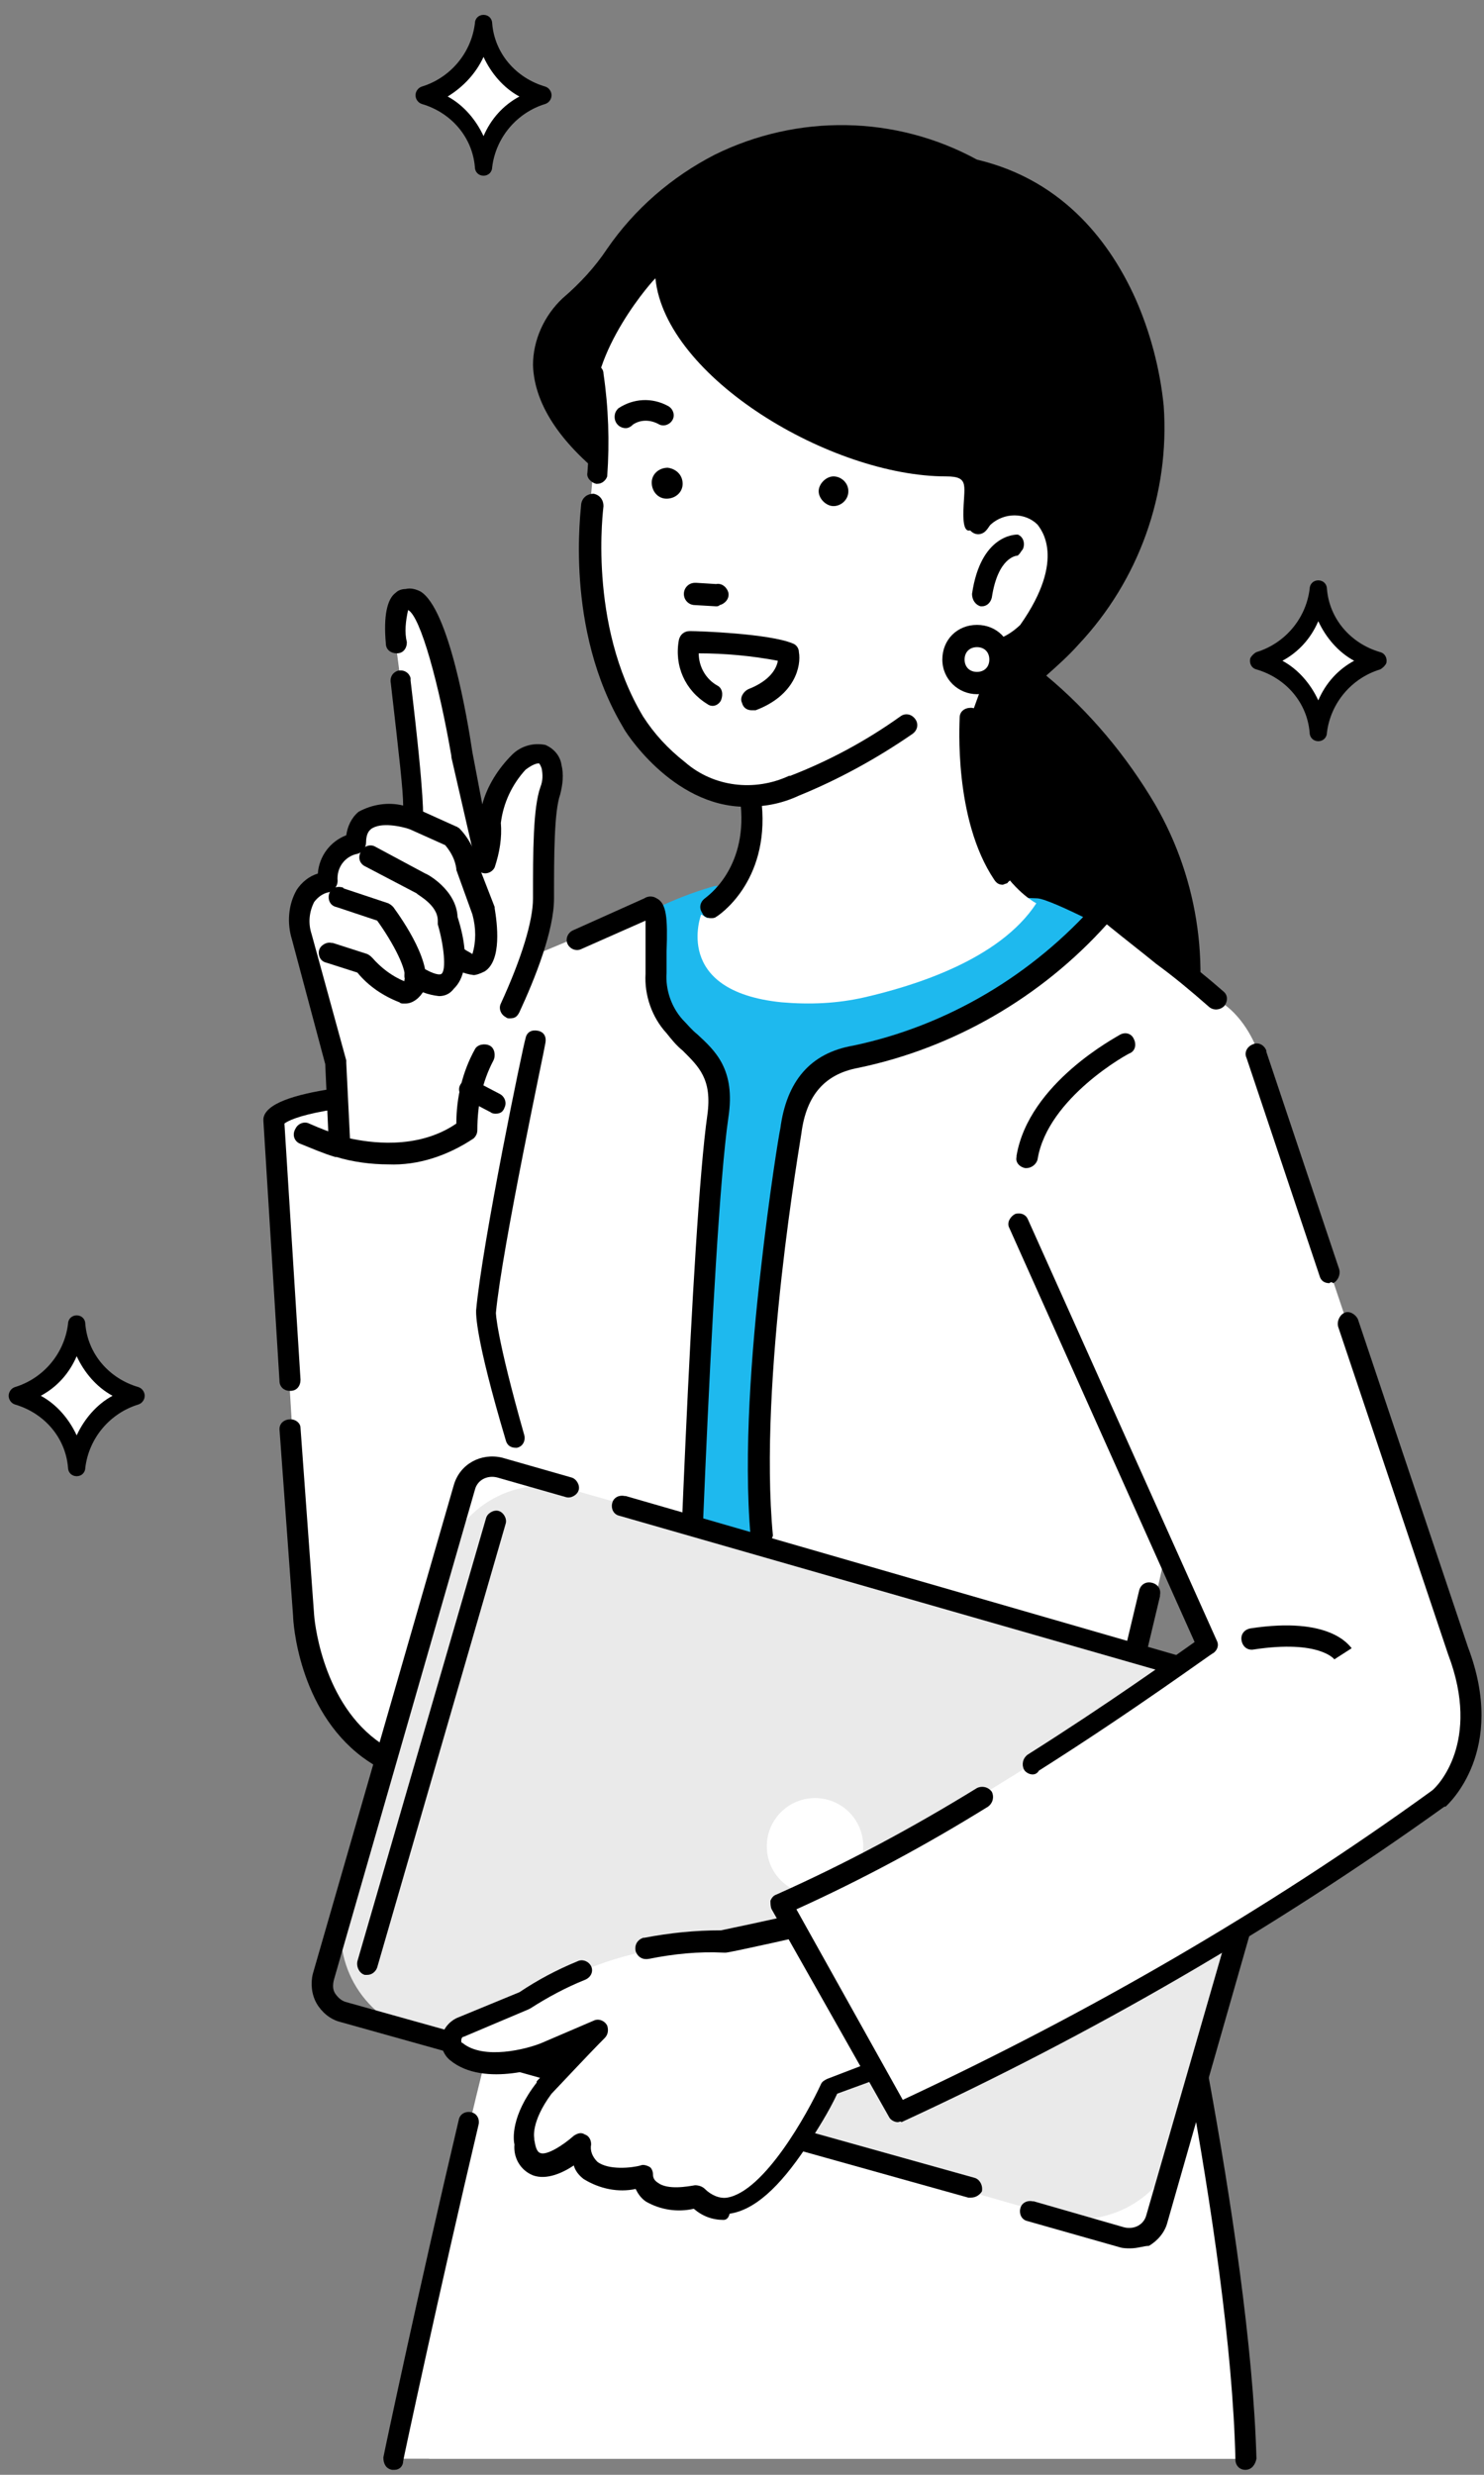
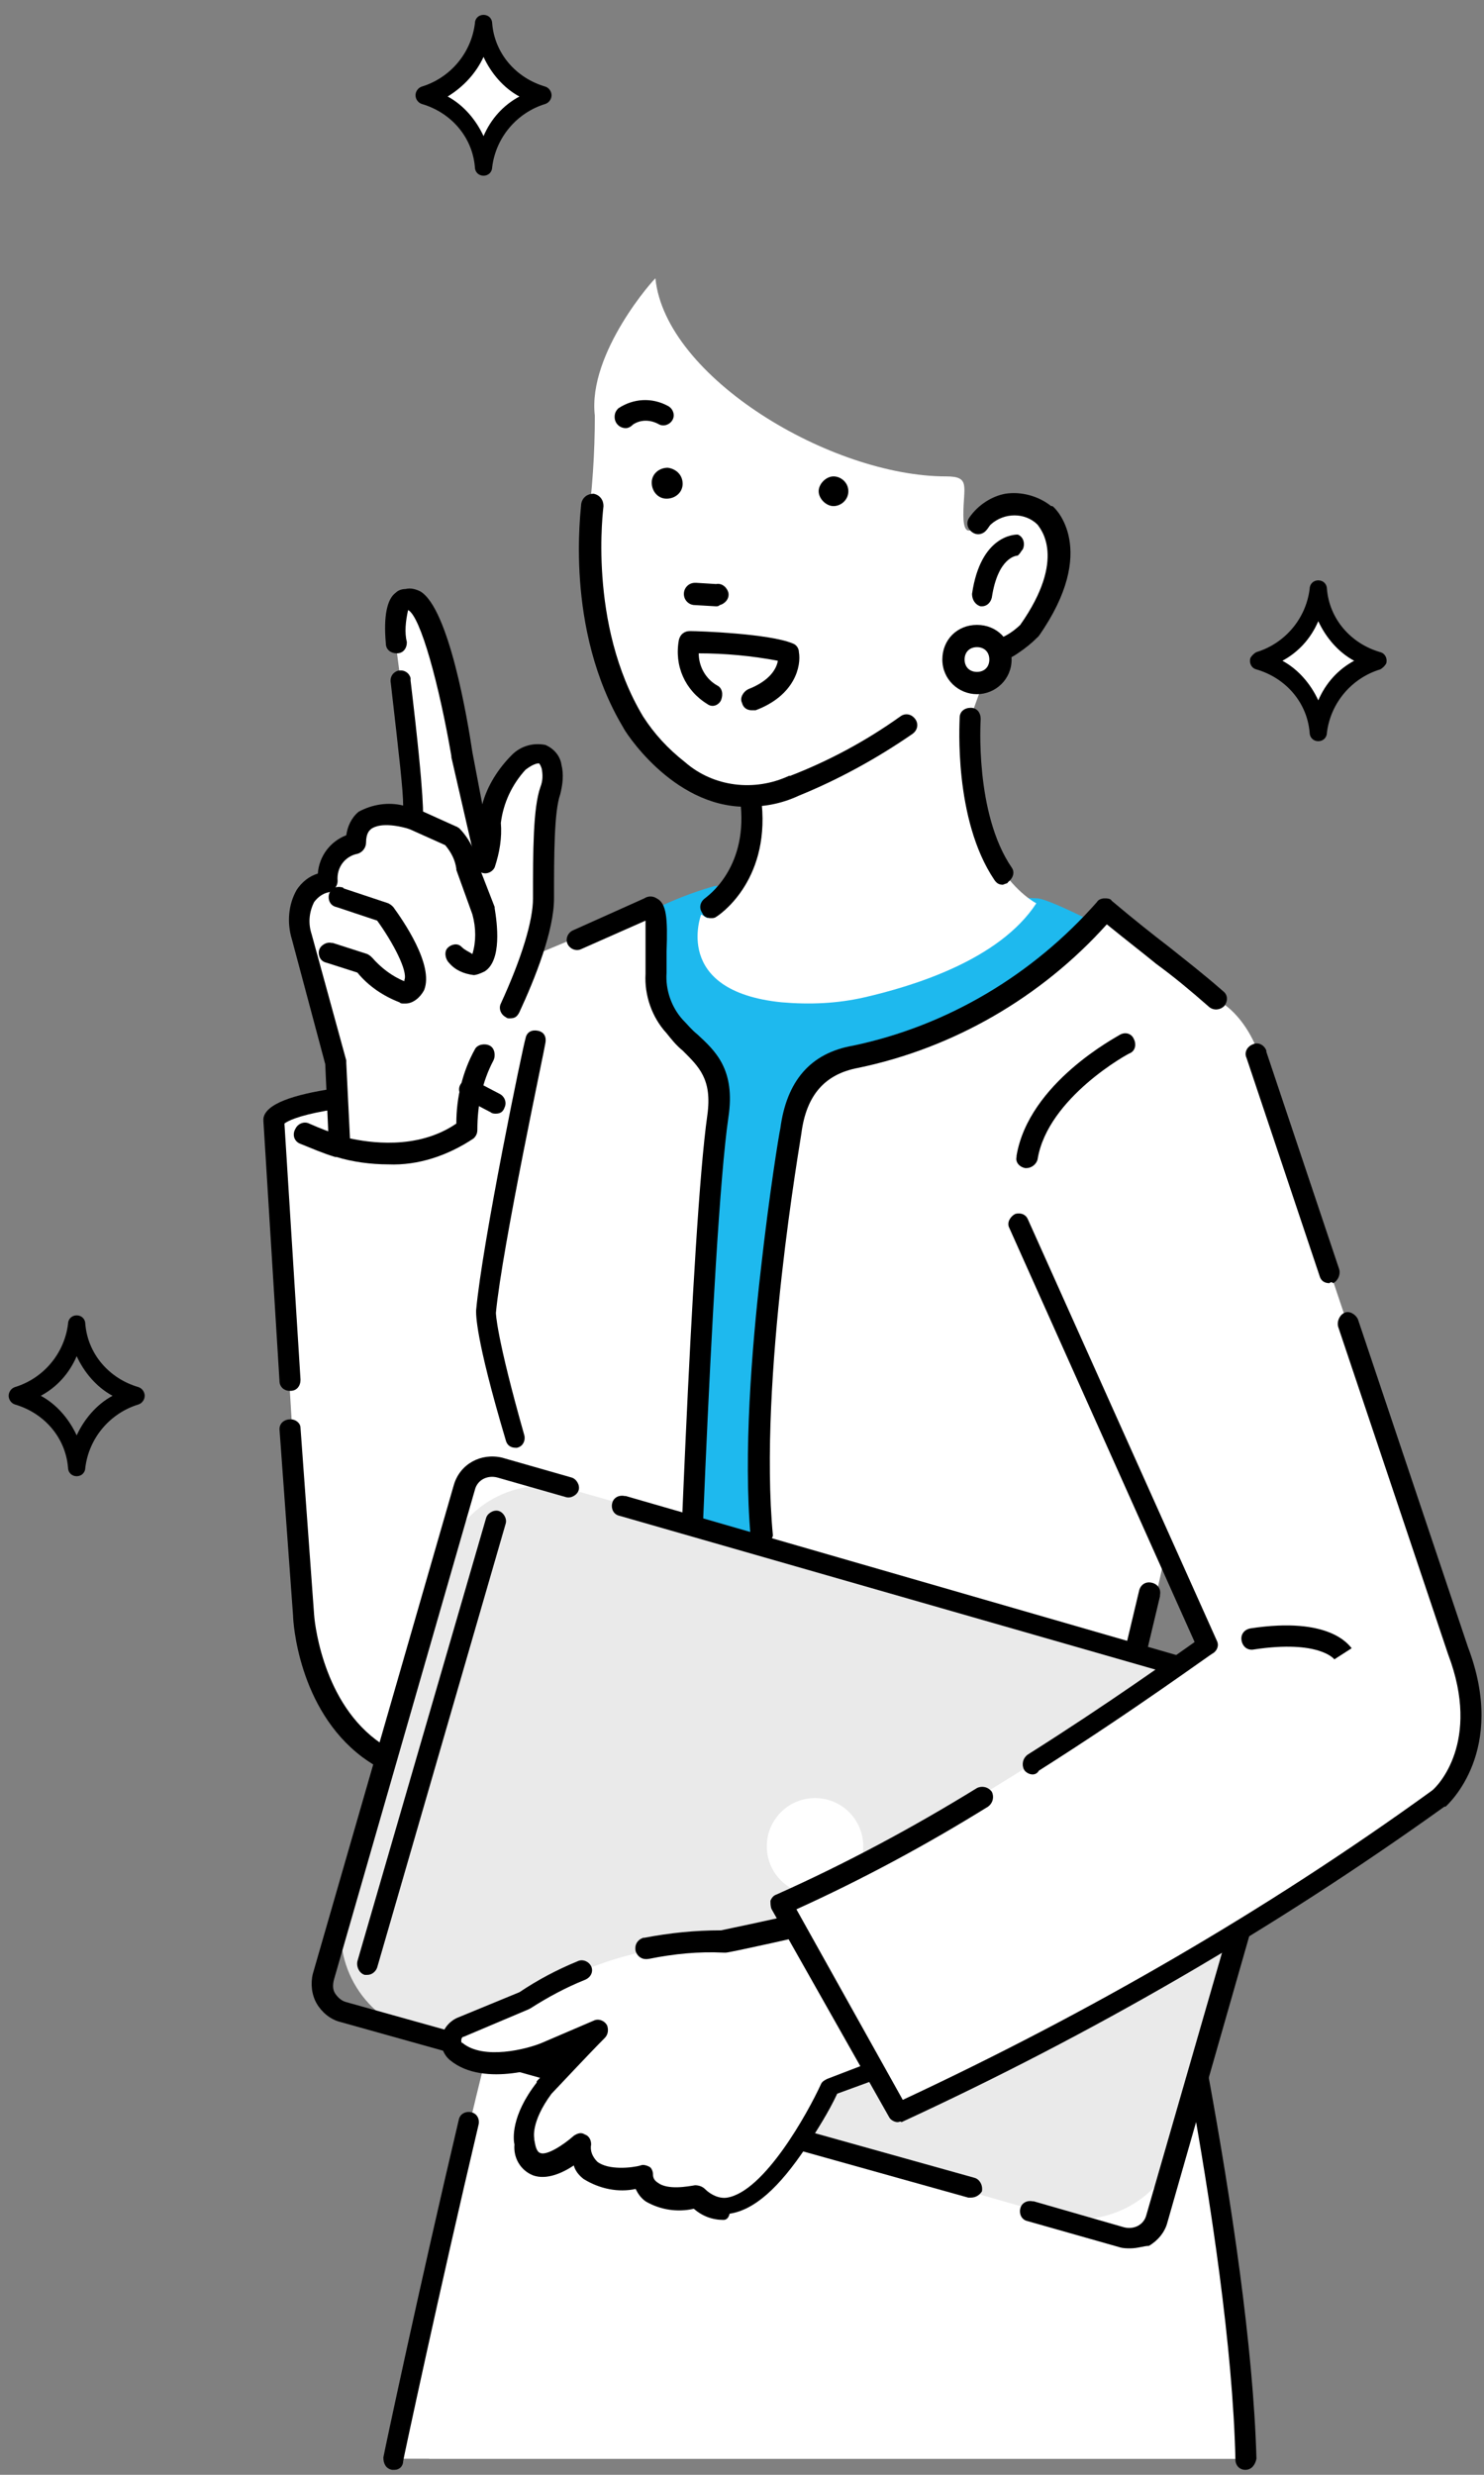
<svg xmlns="http://www.w3.org/2000/svg" version="1.1" id="レイヤー_1" x="0px" y="0px" viewBox="0 0 120 200" width="120" height="200" style="enable-background:new 0 0 120 200;" xml:space="preserve">
  <rect x="0" y="0" width="120" height="200" fill="#808080" stroke="none" />
  <style type="text/css">
	.st0{fill:#FFFFFF;}
	.st1{fill:#1EB9EE;}
	.st2{fill:#EAEAEA;}
</style>
  <g id="line">
-     <path d="M93.4,65c-2.3-3.9-5.3-7.5-8.8-10.4c0.9-0.8,1.8-1.6,2.6-2.5c4.9-5.2,7.4-12.2,6.9-19.3c-0.3-3-1.1-6-2.3-8.7   c-1.9-4.2-5.6-9.5-12.8-11.2c-6.6-3.6-14.5-3.7-21.2-0.4c-3.5,1.8-6.5,4.4-8.7,7.6c-1,1.5-2.2,2.8-3.6,4c-1.5,1.4-2.4,3.4-2.4,5.4   c0.1,3.3,2.4,6.7,7,10L76,56.1c-7,8.7,6.1,27.3,6.7,28.1l0.2,0.2L96,86.1l0.2-0.6C98,78.6,97,71.2,93.4,65z" />
    <path class="st0" d="M93.3,150.8L42.9,153c-4.1,12.9-11,45.7-11,45.7h68.8C100.2,180.4,93.3,150.8,93.3,150.8z" />
    <path class="st0" d="M93.3,150.8L45.7,153c-4.1,12.9-11,45.7-11,45.7h66C100.2,180.4,93.3,150.8,93.3,150.8z" />
    <path d="M100.7,199.6c-0.5,0-0.8-0.4-0.8-0.8c-0.4-18.1-7.2-47.5-7.3-47.8c-0.1-0.5,0.2-0.9,0.6-1c0.4-0.1,0.9,0.2,1,0.6   c0,0,0,0,0,0c0.1,0.3,6.9,29.9,7.4,48.1C101.5,199.2,101.2,199.6,100.7,199.6L100.7,199.6z" />
    <path d="M31.9,199.6h-0.2c-0.5-0.1-0.7-0.5-0.7-1c0-0.1,3-14.2,6.1-27.3c0.1-0.5,0.6-0.7,1-0.6c0.5,0.1,0.7,0.6,0.6,1   c-3.1,13.1-6.1,27.1-6.1,27.2C32.6,199.3,32.3,199.6,31.9,199.6z" />
    <path class="st1" d="M47.9,78.7c0,0-6.2,15.8-4.8,26.6l0.3,16.3l0.8,15.1l19.1,8l27.9-67.6l0,0c-0.6-0.5-6.6-3.6-7.3-3.6l-25.9-1   C58,72.5,50.7,74.4,47.9,78.7z" />
    <path class="st1" d="M63.3,145.6c-0.1,0-0.2,0-0.3-0.1l-19.1-8c-0.3-0.1-0.5-0.4-0.5-0.7l-0.8-15.1l0,0l-0.3-16.3   c-1.4-10.9,4.6-26.3,4.8-27c0-0.1,0-0.1,0.1-0.2c2.9-4.6,10.3-6.5,10.6-6.6c0.1,0,0.2,0,0.2,0l25.9,1c1.2,0.1,7.3,3.3,7.9,3.8   c0.3,0.2,0.4,0.7,0.2,1l-27.9,67.7c-0.1,0.2-0.3,0.4-0.5,0.5C63.6,145.6,63.5,145.6,63.3,145.6z M45.1,136.2l17.8,7.5l27.3-66.2   c-2-1.1-4.2-2.1-6.3-3l-25.8-1c-0.9,0.2-7,2-9.4,5.7c-0.5,1.2-6,16.1-4.7,26.1c0,0,0,0.1,0,0.1l0.3,16.3L45.1,136.2z M83.9,74.4   L83.9,74.4z" />
    <path class="st0" d="M39.1,2c-0.3,2.7-2.2,5-4.8,5.7c2.6,0.8,4.5,3,4.8,5.7c0.3-2.7,2.2-5,4.8-5.7C41.3,7,39.4,4.7,39.1,2z" />
    <path d="M39.1,14.2L39.1,14.2c-0.4,0-0.7-0.3-0.7-0.7c-0.2-2.4-1.9-4.4-4.3-5.1c-0.3-0.1-0.5-0.4-0.5-0.7c0-0.3,0.2-0.6,0.5-0.7   c2.3-0.7,4-2.7,4.3-5.1c0-0.4,0.3-0.7,0.7-0.7l0,0c0.4,0,0.7,0.3,0.7,0.7c0.2,2.4,1.9,4.4,4.3,5.1c0.3,0.1,0.5,0.4,0.5,0.7   c0,0.3-0.2,0.6-0.5,0.7c-2.3,0.7-4,2.7-4.3,5.1C39.8,13.9,39.5,14.2,39.1,14.2z M36.2,7.8c1.3,0.7,2.3,1.9,2.9,3.2   c0.6-1.4,1.6-2.5,2.9-3.2c-1.3-0.7-2.3-1.9-2.9-3.2C38.5,5.9,37.5,7,36.2,7.8z" />
    <path class="st0" d="M106.6,47.7c-0.3,2.7-2.2,5-4.8,5.7c2.6,0.8,4.5,3,4.8,5.7c0.3-2.7,2.2-5,4.8-5.7   C108.8,52.7,106.9,50.4,106.6,47.7z" />
    <path d="M106.6,59.9L106.6,59.9c-0.4,0-0.7-0.3-0.7-0.7c-0.2-2.4-1.9-4.4-4.3-5.1c-0.4-0.1-0.6-0.5-0.5-0.9   c0.1-0.2,0.3-0.4,0.5-0.5c2.3-0.7,4-2.7,4.3-5.1c0-0.4,0.3-0.7,0.7-0.7l0,0c0.4,0,0.7,0.3,0.7,0.7c0.2,2.4,1.9,4.4,4.3,5.1   c0.4,0.1,0.6,0.5,0.5,0.9c-0.1,0.2-0.3,0.4-0.5,0.5c-2.3,0.7-4,2.7-4.3,5.1C107.3,59.6,107,59.9,106.6,59.9z M103.7,53.4   c1.3,0.7,2.3,1.9,2.9,3.2c0.6-1.4,1.6-2.5,2.9-3.2c-1.3-0.7-2.3-1.9-2.9-3.2C106,51.6,105,52.7,103.7,53.4z" />
-     <path class="st0" d="M6.2,107.1c-0.3,2.7-2.2,5-4.8,5.7c2.6,0.8,4.5,3,4.8,5.7c0.3-2.7,2.2-5,4.8-5.7   C8.4,112.1,6.5,109.8,6.2,107.1z" />
    <path d="M6.2,119.3L6.2,119.3c-0.4,0-0.7-0.3-0.7-0.7c-0.2-2.4-1.9-4.4-4.3-5.1c-0.3-0.1-0.5-0.4-0.5-0.7c0-0.3,0.2-0.6,0.5-0.7   c2.3-0.7,4-2.7,4.3-5.1c0-0.4,0.3-0.7,0.7-0.7l0,0c0.4,0,0.7,0.3,0.7,0.7c0.2,2.4,1.9,4.4,4.3,5.1c0.3,0.1,0.5,0.4,0.5,0.7   c0,0.3-0.2,0.6-0.5,0.7c-2.3,0.7-4,2.7-4.3,5.1C6.9,119,6.6,119.3,6.2,119.3C6.2,119.3,6.2,119.3,6.2,119.3z M3.3,112.8   c1.3,0.7,2.3,1.9,2.9,3.2c0.6-1.3,1.6-2.5,2.9-3.2c-1.3-0.7-2.3-1.9-2.9-3.2C5.6,111,4.6,112.1,3.3,112.8z" />
    <path class="st0" d="M48.1,33.6c0,3-0.2,6-0.6,9c0,0-1.3,13.7,8.3,20.8c1.4,0.8,3.1,1.2,4.7,1.1c0.8,3.6-0.4,7.4-3.3,9.7l-0.5-0.3   c0,0-2.4,6.2,6.5,7.1c2.3,0.2,4.5,0.1,6.7-0.4c3.9-0.9,10.9-3,13.9-7.6c0,0-6.2-3.1-5.4-14.8l1.7-4.7c0,0,4.7-0.8,4.7-7.5   c0,0,1.4-7.9-5.8-3.6c0,0-1.1,1.5-1.1-0.8s0.6-3.1-1.4-3.1c-9.3,0-22.7-8-23.5-16C53,22.4,47.5,28.5,48.1,33.6z" />
    <path d="M50.6,34.6c-0.5,0-0.9-0.4-0.9-0.9c0-0.3,0.1-0.5,0.3-0.7c1.2-0.8,2.7-0.9,4-0.2c0.4,0.2,0.6,0.7,0.4,1.1   c-0.2,0.4-0.7,0.6-1.1,0.4c-0.7-0.4-1.5-0.4-2.1,0C51,34.5,50.8,34.6,50.6,34.6z" />
    <path d="M68.6,39.7c0,0.7-0.6,1.2-1.2,1.2s-1.2-0.6-1.2-1.2s0.6-1.2,1.2-1.2C68,38.5,68.6,39,68.6,39.7   C68.6,39.7,68.6,39.7,68.6,39.7z" />
    <path d="M57.9,49l-1.7-0.1c-0.5,0-0.9-0.4-0.9-0.9c0-0.5,0.4-0.9,0.9-0.9c0,0,0.1,0,0.1,0l1.6,0.1c0.5-0.1,0.9,0.3,1,0.7   c0.1,0.5-0.3,0.9-0.7,1C58.1,49,58,49,57.9,49z" />
    <path d="M57.5,74.2c-0.3,0-0.6-0.1-0.7-0.4c-0.3-0.4-0.2-0.9,0.2-1.2c0,0,0,0,0,0c0.1-0.1,3.4-2.3,2.9-7.5c0-0.5,0.3-0.9,0.8-0.9   s0.9,0.3,0.9,0.8l0,0c0.6,6.3-3.5,9-3.7,9.1C57.8,74.2,57.6,74.2,57.5,74.2z" />
    <path d="M80.1,53.5c-0.6,0-1.2-0.2-1.7-0.5c-0.4-0.2-0.5-0.8-0.3-1.2c0.2-0.4,0.8-0.5,1.2-0.3c1.3,0.8,3-0.8,3.2-1   c3.8-5.4,1.6-7.8,1.4-8.1c-1-1-2.7-1-3.8,0c-0.1,0.1-0.2,0.3-0.3,0.4c-0.3,0.4-0.8,0.5-1.2,0.2s-0.5-0.8-0.2-1.2l0,0   c0.7-1,1.8-1.7,2.9-1.9c1.3-0.2,2.7,0.2,3.7,1h0.1c0.2,0.1,3.8,3.5-1.1,10.5l-0.1,0.1c-0.5,0.5-1,0.9-1.6,1.3   C81.6,53.3,80.9,53.5,80.1,53.5z" />
    <path d="M55.2,39.1c0,0.7-0.6,1.2-1.3,1.2c-0.7,0-1.2-0.6-1.2-1.3s0.6-1.2,1.3-1.2c0,0,0,0,0,0C54.7,37.9,55.2,38.4,55.2,39.1z" />
    <path class="st0" d="M80.8,53.3c0,1-0.8,1.9-1.9,1.9c-1,0-1.9-0.8-1.9-1.9c0-1,0.8-1.9,1.9-1.9c0,0,0,0,0,0   C80,51.5,80.9,52.3,80.8,53.3z" />
    <path d="M79,56.1c-1.5,0-2.8-1.2-2.8-2.8s1.2-2.8,2.8-2.8s2.8,1.2,2.8,2.8S80.5,56.1,79,56.1z M79,52.3c-0.6,0-1,0.4-1,1s0.4,1,1,1   s1-0.4,1-1S79.6,52.3,79,52.3z" />
-     <path d="M48.3,39.1h-0.1c-0.4-0.1-0.8-0.5-0.7-0.9c0,0,0,0,0,0c0.2-2.6,0.2-5.2-0.3-7.8c-0.1-0.4,0.2-0.9,0.7-0.9   c0.4-0.1,0.9,0.2,0.9,0.7c0.4,2.7,0.5,5.5,0.3,8.3C49,38.8,48.7,39.1,48.3,39.1z" />
    <path d="M79.4,49h-0.1c-0.4-0.1-0.7-0.5-0.7-1c0.7-4.8,3.5-4.8,3.7-4.8l0,0c0.5,0.2,0.6,0.8,0.4,1.2c-0.1,0.1-0.2,0.3-0.3,0.4   l-0.1,0.1c-0.1,0-1.6,0.1-2.1,3.4C80.1,48.7,79.8,49,79.4,49z" />
    <path d="M60.3,65.2c-6,0-9.9-6.3-9.9-6.4c-4.8-8-3.4-17.7-3.4-18.1c0.1-0.5,0.5-0.8,1-0.8c0.5,0.1,0.8,0.5,0.8,1c0,0,0,0,0,0   c0,0.1-1.3,9.5,3.2,17c0.9,1.4,2,2.6,3.4,3.7c2.3,2,5.6,2.4,8.4,1.1h0.1c3.1-1.2,6.1-2.8,8.9-4.8c0.4-0.3,0.9-0.2,1.2,0.2   c0,0,0,0,0,0c0.3,0.4,0.2,0.9-0.2,1.2c0,0,0,0,0,0c-2.9,2-6,3.7-9.2,5C63.1,65,61.7,65.2,60.3,65.2z" />
    <path d="M60.8,57.4c-0.4,0-0.7-0.2-0.8-0.6c-0.2-0.4,0.1-0.9,0.5-1.1c0,0,0,0,0,0c1.8-0.7,2.3-1.7,2.4-2.3   c-2.1-0.4-4.3-0.6-6.4-0.6c0,1.1,0.6,2.1,1.5,2.6c0.4,0.2,0.5,0.7,0.3,1.2c-0.2,0.4-0.7,0.6-1.1,0.3c0,0,0,0,0,0   c-1.8-1.1-2.7-3.1-2.3-5.2c0.1-0.4,0.4-0.7,0.9-0.7c0.7,0,6.4,0.2,8.3,1c0.3,0.1,0.5,0.4,0.5,0.7c0.2,1.1-0.3,3.5-3.5,4.7   C61,57.4,60.9,57.4,60.8,57.4z" />
    <path class="st0" d="M98.2,80.7c-2.9-2.6-4.9-3.8-9-7.3c-5.6,5.6-12.5,9.7-20.2,11.9c-2.8,0.8-4.8,3.1-5.2,6   c-5,14.5-1.9,57.7-1.9,57.7l27.3-0.6L102.5,88C101.6,82,98.2,80.7,98.2,80.7z" />
-     <path class="st0" d="M102.5,88.1c0.9,6.1,0,6.1,0.9,6.1L102.5,88.1z" />
    <path d="M61.5,125c-0.4,0-0.8-0.3-0.8-0.8c-0.6-6.7,0.1-15.3,0.8-21.4c0.7-6.3,1.5-11.2,1.6-11.6c0.5-3.8,2.4-6.1,5.9-6.7   c7.6-1.6,14.5-5.7,19.7-11.6c0.1-0.2,0.4-0.3,0.6-0.3c0.2,0,0.5,0,0.6,0.2c1.9,1.6,3.3,2.7,4.6,3.7c1.5,1.2,2.8,2.2,4.4,3.6   c0.4,0.3,0.4,0.8,0.1,1.2c-0.3,0.3-0.8,0.4-1.2,0.1c-1.6-1.4-2.8-2.4-4.3-3.5c-1.1-0.9-2.4-1.9-4-3.2c-5.3,5.9-12.4,10-20.1,11.6   c-2.7,0.5-4.2,2.2-4.6,5.3l0,0c0,0.2-3.5,19.9-2.3,32.5C62.4,124.5,62,124.9,61.5,125L61.5,125z" />
    <path class="st0" d="M55.8,83.3c-1.6-2-2.8-3.1-2.9-5.3c-0.1-1,0.2-5.2-0.6-4.6l-9.6,4c0,0-9.5,4.7-7.3,8.1l0,0   c-14.1,4.9-13.3,5.1-13.3,5.1l1.7,27.7l0.8,12.4c0,0,5.7,20.6,21.8,17l8.5-1.8l1.2-39l2-16.6C58.2,87.7,57.4,85.2,55.8,83.3z" />
    <path class="st0" d="M55.8,83.3c-1.6-2-2.8-3.1-2.9-5.3c-0.1-1,0.2-2.8-0.6-2.2l-9.6,4c0,0-9.5,4.7-7.3,8.1l0,0   C21.2,92.8,24.6,92,24.6,92l1.7,26.2l0.8,12.4c0,0,1.4,17.2,21.8,17l5.9-1.8l1.2-39l2-16.5C58.2,87.7,57.4,85.2,55.8,83.3z" />
    <path d="M23.4,112.4c-0.4,0-0.8-0.3-0.8-0.8l-1.3-21c0-0.1,0-0.1,0-0.2c0.3-2.4,9.3-3,16.7-3.2c0.5,0.1,0.8,0.5,0.8,0.9   c0,0.4-0.4,0.7-0.8,0.8c-11.7,0.2-14.5,1.5-15,1.9l1.3,20.7c0,0.5-0.3,0.9-0.8,0.9c0,0,0,0,0,0H23.4z" />
    <path d="M37,144.4c-2.7,0.1-5.4-0.7-7.7-2.4c-5.2-3.9-5.6-11-5.6-11.4l-1.1-15.1c0-0.5,0.4-0.8,0.9-0.8c0.4,0,0.8,0.3,0.8,0.7   l1.1,15.1c0,0.1,0.5,6.7,5,10.1c2.7,2,6.4,2.6,11,1.5l0,0l13.1-2.1c0.2-5.6,1.4-40.8,2.7-49.9c0.4-2.9-0.7-3.9-2-5.2   c-0.5-0.4-0.9-0.9-1.3-1.4c-1.2-1.3-1.8-3.1-1.7-4.8c0-0.2,0-0.5,0-0.7c0-0.3,0-0.6,0-1.1s0-1.7,0-2.5l-5.2,2.3   c-0.4,0.2-0.9,0-1.1-0.4c-0.2-0.4,0-0.9,0.4-1.1l5.8-2.6c0.3-0.2,0.7-0.2,1,0c0.8,0.4,0.9,1.6,0.8,4.3c0,0.4,0,0.8,0,1s0,0.5,0,0.7   c-0.1,1.4,0.4,2.8,1.3,3.8c0.4,0.4,0.7,0.8,1.2,1.2c1.4,1.3,3.1,2.8,2.5,6.7c-1.4,9.6-2.7,50-2.7,50.4c0,0.4-0.3,0.7-0.7,0.8   l-13.7,2.3C40.1,144.2,38.6,144.4,37,144.4z" />
    <path class="st0" d="M39.2,69.7l-2-8.7c0,0-2-13.5-4.4-12.5c0,0-1.1-0.3-0.8,3.5c0,0,1.7,12.7,1.4,14.2c0,0-4.7-1.5-4.6,2   c-1.4,0.3-2.4,1.6-2.3,3.1c0,0-3.1,0.5-2.1,4.4l2.8,10.2l0.3,6.7c0,0,5.8,2,10.2-1.4c0,0-0.2-4.7,2.3-7.2c0,0,4-7.5,4-11.5   c0-3.6,0-7.1,0.5-8.7c0.2-0.6,0.3-1.3,0.1-1.9c-0.2-0.9-0.9-1.7-2.7-0.4c-1.3,1.3-2.2,3-2.4,4.9C39.7,67.6,39.5,68.7,39.2,69.7z" />
    <path d="M31.4,94.1c-1.4,0-2.9-0.2-4.2-0.6c-0.3-0.1-0.6-0.4-0.6-0.8L26.3,86l-2.7-10.1l0,0c-0.4-1.3-0.3-2.8,0.4-4   c0.4-0.6,1-1.1,1.7-1.3c0.1-1.4,1-2.6,2.3-3.1c0.1-0.7,0.4-1.4,1-1.9c1.1-0.6,2.4-0.8,3.6-0.5c0-1.2-0.3-3.8-1-9.9   c-0.1-0.5,0.2-0.9,0.6-1c0.5-0.1,0.9,0.2,1,0.6c0,0.1,0,0.1,0,0.2c1.2,10,1,11,1,11.3c0,0.2-0.2,0.4-0.4,0.6   c-0.2,0.1-0.5,0.1-0.7,0.1c-0.6-0.2-2.3-0.6-3.1,0c-0.1,0.1-0.4,0.3-0.4,1.1c0,0.4-0.3,0.8-0.7,0.9c-1,0.2-1.7,1.1-1.6,2.2   c0,0.4-0.3,0.8-0.7,0.9c-0.5,0.1-0.9,0.4-1.2,0.8c-0.4,0.8-0.5,1.7-0.2,2.6L28,85.7c0,0.1,0,0.1,0,0.2l0.3,6.1   c1.4,0.3,5.4,1,8.6-1.2c0-2.1,0.5-4.2,1.5-6c0.2-0.4,0.8-0.5,1.2-0.3c0.4,0.2,0.5,0.8,0.3,1.2c-0.9,1.7-1.3,3.6-1.3,5.6   c0,0.3-0.1,0.5-0.3,0.7C36.2,93.4,33.8,94.2,31.4,94.1z" />
    <path d="M41.2,82.3c-0.1,0-0.2,0-0.3-0.1c-0.4-0.2-0.6-0.7-0.4-1.1c1.7-3.7,2.6-6.7,2.6-8.5c0-3.8,0-7.3,0.6-9   c0.2-0.5,0.2-1,0.1-1.5c-0.1-0.3-0.2-0.4-0.2-0.4s-0.3-0.1-1.1,0.5c-1.1,1.2-1.8,2.7-2,4.3c0.1,1.2-0.1,2.4-0.5,3.6   c-0.2,0.4-0.7,0.6-1.1,0.4c-0.2-0.1-0.4-0.3-0.4-0.6l-2-8.7c0,0,0,0,0-0.1C35.5,55.3,34,49.8,33,49.3l0,0c-0.2,0.9-0.3,1.8-0.1,2.6   c0,0.5-0.3,0.9-0.8,0.9c-0.5,0-0.9-0.3-0.9-0.8c-0.2-2.2,0.1-3.6,0.8-4.1c0.2-0.2,0.5-0.3,0.8-0.3c0.4-0.1,0.8,0,1.2,0.2   c2.3,1.4,3.8,10.3,4.2,13L39,65c0.4-1.5,1.3-2.9,2.4-4l0,0c0.7-0.7,1.7-1,2.7-0.8c0.7,0.3,1.2,0.9,1.3,1.6c0.2,0.8,0.1,1.6-0.1,2.4   c-0.5,1.4-0.5,5-0.5,8.4c0,2.6-1.5,6.4-2.8,9.2C41.8,82.2,41.6,82.3,41.2,82.3z" />
    <path d="M38.3,78.8c-0.8-0.1-1.5-0.4-2-1c-0.3-0.3-0.4-0.9-0.1-1.2c0.3-0.3,0.8-0.4,1.1-0.1c0.3,0.3,0.6,0.4,0.9,0.6   c0.3-1,0.3-2.1,0-3.2l-1.3-3.6v-0.1c-0.1-0.7-0.4-1.3-0.9-1.9L33.1,67c-0.4-0.2-0.7-0.7-0.5-1.1s0.7-0.7,1.1-0.5c0,0,0.1,0,0.1,0   l3.1,1.4c0.1,0,0.1,0.1,0.2,0.1c0.8,0.8,1.3,1.8,1.5,2.8l1.4,3.6c0,0,0,0.1,0,0.1c0.2,1.2,0.6,4.2-0.8,5.1   C38.8,78.7,38.5,78.8,38.3,78.8z" />
-     <path d="M35.5,80.5c-0.9-0.1-1.7-0.4-2.4-0.9c-0.4-0.2-0.5-0.8-0.3-1.2c0.2-0.4,0.8-0.5,1.2-0.3c1.1,0.7,1.6,0.7,1.7,0.6   c0.4-0.3,0.2-2.3-0.3-4c0-0.1,0-0.2,0-0.3c0-1.3-1.7-2.1-1.7-2.2l-4.2-2.2c-0.4-0.2-0.6-0.7-0.3-1.2c0.2-0.4,0.7-0.6,1.1-0.4   l4.1,2.2c0.1,0,2.5,1.3,2.6,3.5c1.3,4.1,0.1,5.4-0.3,5.8C36.4,80.3,36,80.5,35.5,80.5z" />
    <path d="M32.6,81.1c-0.1,0-0.2,0-0.3-0.1c-1.3-0.5-2.5-1.3-3.4-2.4l-2.5-0.8c-0.5-0.1-0.7-0.6-0.6-1s0.6-0.7,1-0.6c0,0,0.1,0,0.1,0   l2.8,0.9c0.2,0.1,0.3,0.2,0.4,0.3c0.7,0.8,1.6,1.5,2.6,1.9c0,0,0,0,0-0.1c0.3-0.7-0.9-3-2.2-4.8l-3.3-1.1c-0.5-0.1-0.7-0.6-0.6-1   c0.1-0.5,0.6-0.7,1-0.6c0.1,0,0.1,0,0.2,0.1l3.6,1.2c0.2,0.1,0.3,0.2,0.4,0.3c0.8,1.1,3.3,4.7,2.5,6.7c-0.3,0.6-0.9,1.1-1.5,1.1   L32.6,81.1z" />
    <path d="M83,94.4h-0.1c-0.5-0.1-0.8-0.5-0.7-0.9c0,0,0,0,0-0.1c1-5.9,8.1-9.6,8.4-9.8c0.4-0.2,0.9-0.1,1.1,0.4   c0.2,0.4,0.1,0.9-0.3,1.1c0,0,0,0,0,0l0,0c-0.1,0-6.7,3.6-7.5,8.6C83.8,94.1,83.4,94.4,83,94.4z" />
    <path d="M41.7,117c-0.4,0-0.7-0.2-0.8-0.6c-2.5-8.4-2.4-10.2-2.4-10.5c0.5-5.5,3.8-21.4,4-22c0.1-0.5,0.5-0.7,1-0.6   c0.5,0.1,0.7,0.5,0.6,1c0,0.2-3.5,16.5-4,21.8c0,0,0,1.8,2.3,9.9c0.1,0.4-0.1,0.9-0.6,1C41.9,117,41.8,117,41.7,117z" />
    <path d="M40.1,90c-0.1,0-0.3,0-0.4-0.1l-2.1-1.1c-0.4-0.2-0.6-0.7-0.4-1.1c0.2-0.4,0.7-0.6,1.1-0.4l2.1,1.1   c0.4,0.2,0.6,0.7,0.4,1.1c0,0,0,0,0,0C40.7,89.8,40.5,90,40.1,90z" />
    <path class="st2" d="M46.3,120.4l51.3,14.7c4.5,1.3,7.1,6,5.8,10.4l-8,27.7c-1.3,4.5-6,7.1-10.4,5.8l-51.3-14.7   c-4.5-1.3-7.1-6-5.8-10.4l8-27.7C37.1,121.7,41.8,119.1,46.3,120.4z" />
    <path d="M78.5,177.6c-0.1,0-0.1,0-0.2,0l-50.8-14.2c-0.8-0.2-1.5-0.8-1.9-1.5c-0.4-0.7-0.5-1.6-0.3-2.4l11.4-39.5   c0.5-1.7,2.2-2.6,3.9-2.2l5.6,1.6c0.4,0.1,0.7,0.6,0.6,1c-0.1,0.4-0.6,0.7-1,0.6l-5.6-1.6c-0.8-0.2-1.6,0.2-1.8,1c0,0,0,0,0,0   L27,160c-0.1,0.4-0.1,0.8,0.1,1.1c0.2,0.3,0.5,0.6,0.9,0.7L78.8,176c0.4,0.1,0.7,0.6,0.6,1.1C79.2,177.4,78.9,177.6,78.5,177.6   L78.5,177.6z" />
    <path d="M91.4,181.7c-0.3,0-0.6,0-0.9-0.1l-7.4-2.1c-0.5-0.1-0.7-0.6-0.6-1c0.1-0.5,0.6-0.7,1-0.6c0,0,0.1,0,0.1,0l7.3,2.1   c0.8,0.2,1.6-0.2,1.8-1l11.4-39.5c0.2-0.8-0.2-1.6-1-1.8l-53-15.2c-0.5-0.1-0.7-0.6-0.6-1c0.1-0.5,0.6-0.7,1-0.6c0,0,0.1,0,0.1,0   l53,15.3c1.7,0.5,2.6,2.2,2.1,3.9l-11.3,39.5c-0.2,0.8-0.8,1.5-1.5,1.9C92.5,181.5,92,181.7,91.4,181.7z" />
    <path d="M91.9,133.8h-0.2c-0.4-0.1-0.7-0.6-0.6-1l1-4.2c0.1-0.5,0.5-0.8,1-0.7c0.5,0.1,0.8,0.5,0.7,1c0,0.1,0,0.1,0,0.1l-1,4.2   C92.6,133.5,92.2,133.8,91.9,133.8z" />
    <ellipse transform="matrix(1 -1.116980e-02 1.116980e-02 1 -1.662 0.745)" class="st0" cx="65.9" cy="149.2" rx="3.9" ry="3.9" />
    <path class="st0" d="M58.5,157.1c0,0,8.4-1.8,9.8-2.2l4.4,11.9l-5.5,2.1c0,0-6.2,13.3-10.8,8.7c0,0-4.1,0.9-4.4-1.6   c0,0-5.2,1.2-5-2.5c0,0-4.1,3.9-4.6-0.2c0,0-0.5-1.6,1.6-4.4c0,0,3-3.2,4.4-4.6l-4.2,1.8c0,0-4.8,1.9-7.3-0.1   c-0.5-0.4-0.6-1.1-0.2-1.6c0.1-0.2,0.3-0.3,0.5-0.4l5.2-2.2C47.2,158.6,52.8,157,58.5,157.1z" />
    <path d="M58.5,179.4c-0.9,0-1.7-0.3-2.4-0.9c-1.3,0.3-2.7,0.1-3.9-0.6c-0.4-0.3-0.6-0.6-0.8-1c-1.4,0.3-2.9,0-4.2-0.8   c-0.4-0.3-0.7-0.7-0.8-1.1c-0.9,0.6-2.2,1.2-3.3,0.8c-1-0.4-1.6-1.4-1.5-2.5c-0.1-0.4-0.3-2.3,1.8-5v-0.1l1.5-1.6l-0.4,0.2l0,0   c-0.2,0.1-5.3,2-8.1-0.3c-0.5-0.4-0.8-1.1-0.7-1.8c0.1-0.7,0.6-1.3,1.2-1.6L42,161c1.5-1,3-1.8,4.7-2.5c0.4-0.2,0.9,0,1.1,0.4   c0,0,0,0,0,0c0.2,0.4,0,0.9-0.5,1.1c-1.5,0.6-3,1.4-4.4,2.3l-0.2,0.1l-5.2,2.2c-0.1,0-0.2,0.1-0.2,0.3c0,0.1,0,0.2,0.1,0.2   c1.7,1.4,5.2,0.5,6.4,0l4.2-1.8c0.4-0.2,0.9,0,1.1,0.4c0.1,0.3,0.1,0.7-0.2,1c-1.3,1.3-4,4.2-4.3,4.5c-1.7,2.3-1.4,3.6-1.4,3.6   c0,0,0,0.1,0,0.1c0.1,0.6,0.2,1,0.5,1.1c0.5,0.2,1.8-0.6,2.7-1.4c0.3-0.2,0.6-0.3,0.9-0.1c0.3,0.1,0.5,0.4,0.5,0.8   c-0.1,0.5,0.1,1,0.5,1.4c0.9,0.7,2.8,0.5,3.5,0.3c0.2-0.1,0.5,0,0.7,0.1c0.2,0.1,0.3,0.4,0.3,0.6c0,0.3,0.1,0.5,0.4,0.7   c0.8,0.6,2.4,0.3,3,0.2c0.3,0,0.6,0.1,0.8,0.3c0.5,0.5,1.2,0.8,1.8,0.7c3-0.5,6.5-6.8,7.6-9.2c0.1-0.2,0.3-0.3,0.5-0.4l4.7-1.8   l-3.8-10.4c-2.5,0.6-8.8,2-9.1,2c-0.1,0-0.1,0-0.2,0c-2-0.1-4,0.1-6,0.5c-0.5,0.1-0.9-0.1-1.1-0.6c-0.1-0.5,0.1-0.9,0.6-1.1   c0,0,0.1,0,0.1,0c2.1-0.4,4.1-0.6,6.2-0.6c2.4-0.5,8.5-1.8,9.6-2.2c0.4-0.1,0.9,0.1,1.1,0.5l4.4,11.9c0.2,0.4-0.1,0.9-0.5,1.1   c0,0,0,0,0,0l-5.2,1.9c-0.7,1.5-1.6,2.9-2.5,4.3c-2.2,3.3-4.2,5.1-6.2,5.4C58.9,179.3,58.7,179.4,58.5,179.4z" />
    <path class="st0" d="M117.8,133.3l-16.2-48.2L82.3,98.9L97.6,133c0,0-19.3,14.1-34.6,20.8l9.5,16.8c15.4-7,30-15.5,43.7-25.4   C116.3,145.2,120.9,141.3,117.8,133.3z" />
    <path d="M72.6,171.5c-0.3,0-0.6-0.2-0.7-0.4l-9.5-16.8c-0.1-0.2-0.1-0.5-0.1-0.7c0.1-0.2,0.2-0.4,0.5-0.5c5.6-2.5,11-5.4,16.2-8.6   c0.4-0.2,0.9-0.1,1.2,0.3c0,0,0,0,0,0c0.2,0.4,0.1,0.9-0.3,1.2c-5,3.1-10.2,5.9-15.5,8.3l8.6,15.4c15-7,29.4-15.3,42.8-25   c0.4-0.3,4-3.9,1.3-11l0,0l-8.9-26.5c-0.1-0.4,0.1-0.9,0.5-1.1s0.9,0.1,1.1,0.5l8.9,26.5c3.2,8.4-1.6,12.7-1.8,12.9h-0.1   c-13.8,9.9-28.5,18.4-43.9,25.5C72.8,171.4,72.7,171.5,72.6,171.5z" />
    <path d="M83.5,143.4c-0.3,0-0.6-0.2-0.7-0.4c-0.2-0.4-0.1-0.9,0.3-1.2c6.5-4.1,11.8-7.9,13.5-9.1l-15-33.5   c-0.2-0.4,0.1-0.9,0.5-1.1c0.4-0.1,0.8,0,1,0.4l15.3,34.1c0.2,0.4,0,0.8-0.3,1c-0.1,0-6.2,4.5-14.1,9.5   C83.9,143.3,83.7,143.4,83.5,143.4z" />
    <path d="M107.5,103.7c-0.4,0-0.7-0.2-0.8-0.6l-5.9-17.6c-0.2-0.4,0-0.9,0.5-1.1c0.4-0.2,0.9,0,1.1,0.5c0,0,0,0,0,0.1l5.9,17.6   c0.1,0.4-0.1,0.9-0.5,1.1c0,0,0,0,0,0C107.7,103.6,107.6,103.6,107.5,103.7z" />
    <path d="M29.7,159.6h-0.2c-0.4-0.1-0.7-0.6-0.6-1.1l10.4-35.8c0.1-0.4,0.6-0.7,1-0.6c0.4,0.1,0.7,0.6,0.6,1L30.5,159   C30.4,159.3,30.1,159.6,29.7,159.6z" />
    <path d="M81.1,71.5c-0.3,0-0.5-0.1-0.7-0.4c-3.3-4.9-2.8-12.7-2.8-13.1c0-0.5,0.4-0.8,0.9-0.8c0,0,0,0,0,0c0.5,0,0.8,0.4,0.8,0.9   c0,0.1-0.5,7.6,2.5,12c0.3,0.4,0.1,0.9-0.3,1.2C81.5,71.4,81.3,71.4,81.1,71.5L81.1,71.5z" />
    <path d="M107.9,134.1c0,0-1.2-1.6-6.5-0.8c-0.5,0.1-0.9-0.2-1-0.7c-0.1-0.5,0.2-0.9,0.7-1c6.5-1,8,1.4,8.2,1.6L107.9,134.1   L107.9,134.1z" />
    <path d="M27.4,93.5c-0.1,0-0.2,0-0.3,0c-1-0.3-1.9-0.7-2.9-1.1c-0.4-0.2-0.6-0.7-0.3-1.2c0,0,0,0,0,0c0.2-0.4,0.7-0.6,1.1-0.4   c0,0,0,0,0,0c0.9,0.4,1.7,0.7,2.6,1c0.4,0.2,0.7,0.6,0.5,1.1C28.2,93.3,27.8,93.5,27.4,93.5z" />
  </g>
</svg>